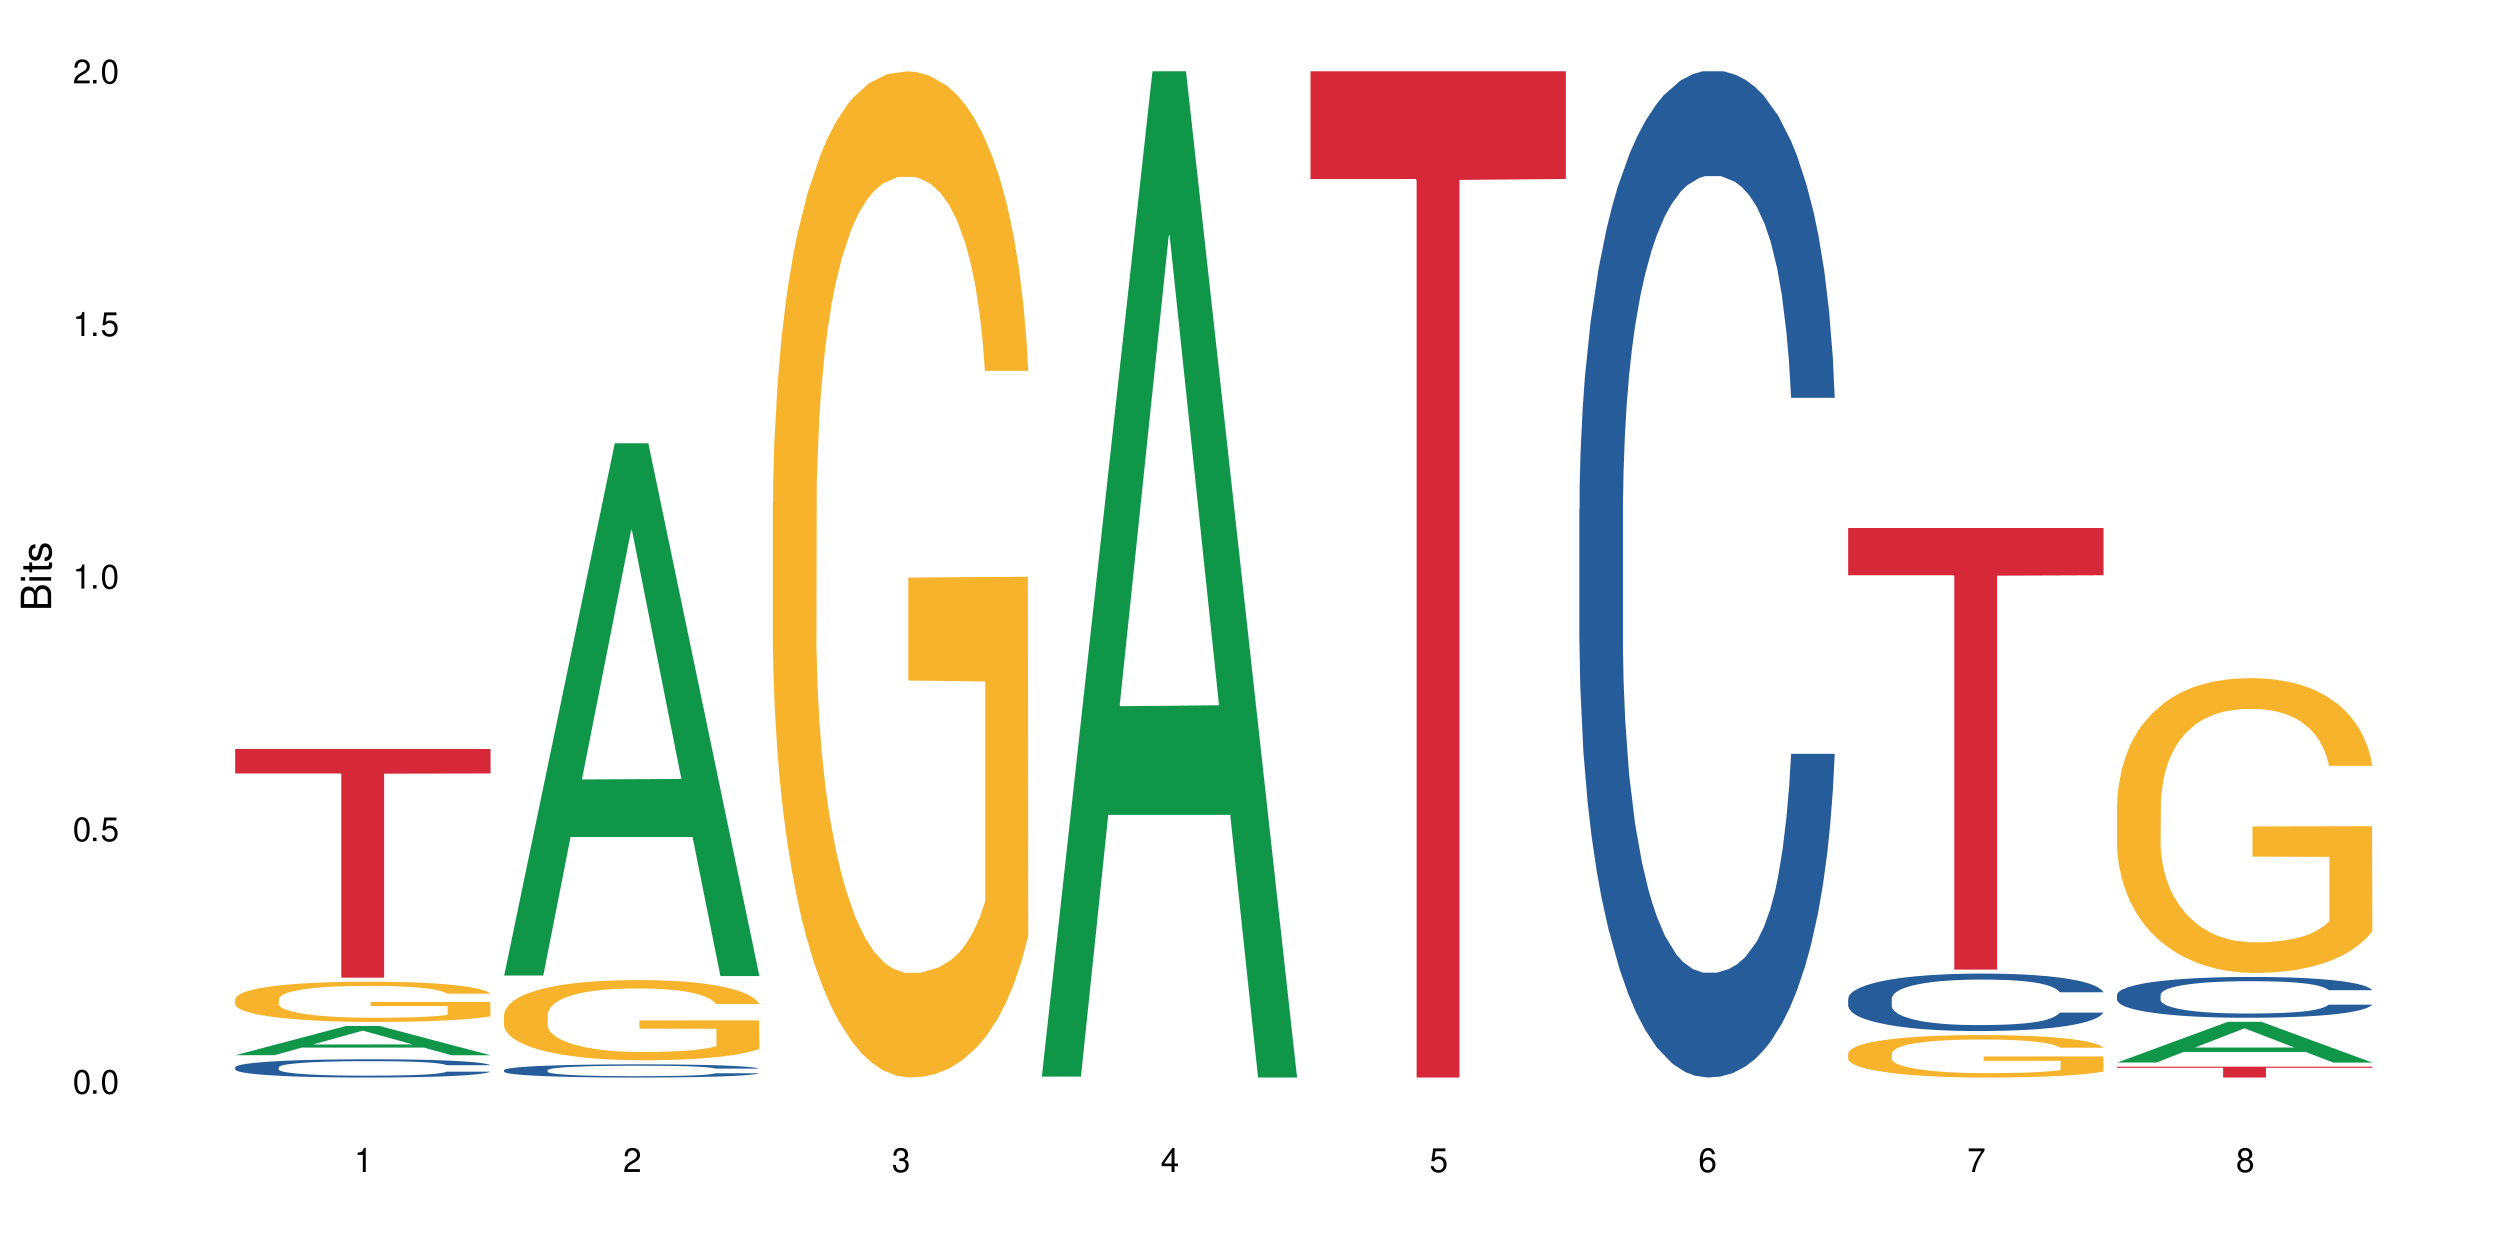
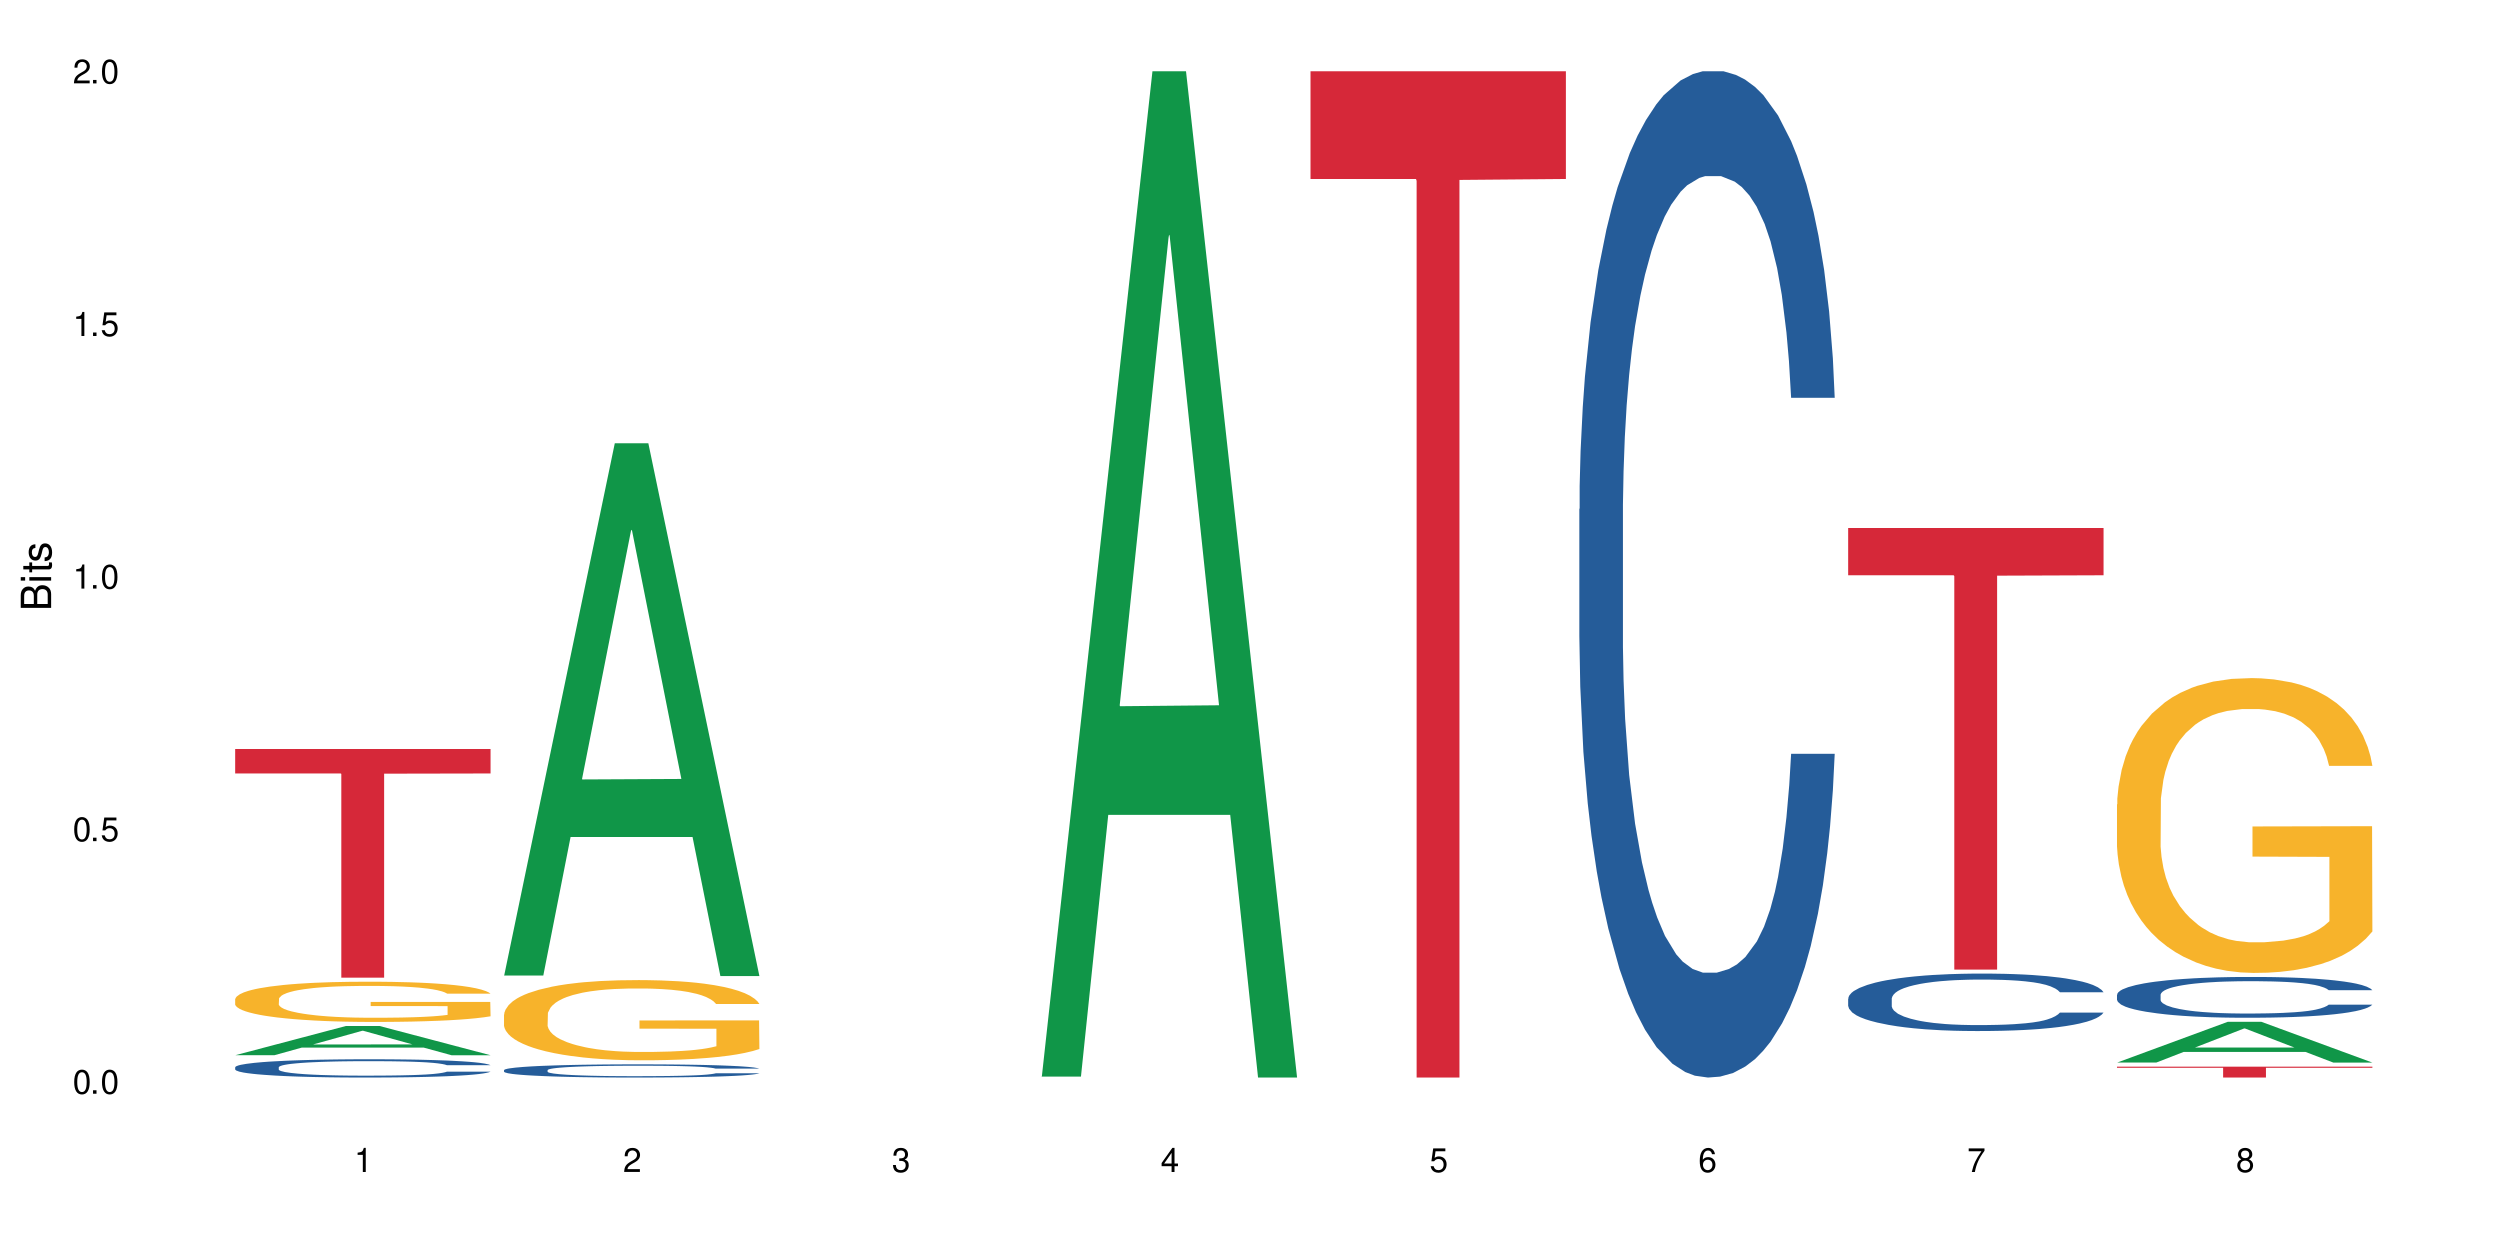
<svg xmlns="http://www.w3.org/2000/svg" xmlns:xlink="http://www.w3.org/1999/xlink" width="720" height="360" viewBox="0 0 720 360">
  <defs>
    <g>
      <g id="glyph-0-0">
</g>
      <g id="glyph-0-1">
        <path d="M 2.641 -6.938 C 2 -6.938 1.422 -6.656 1.078 -6.172 C 0.641 -5.562 0.406 -4.641 0.406 -3.359 C 0.406 -1.016 1.188 0.219 2.641 0.219 C 4.078 0.219 4.859 -1.016 4.859 -3.297 C 4.859 -4.641 4.656 -5.547 4.203 -6.172 C 3.844 -6.656 3.281 -6.938 2.641 -6.938 Z M 2.641 -6.188 C 3.547 -6.188 4 -5.25 4 -3.375 C 4 -1.406 3.562 -0.484 2.625 -0.484 C 1.734 -0.484 1.281 -1.438 1.281 -3.344 C 1.281 -5.25 1.734 -6.188 2.641 -6.188 Z M 2.641 -6.188 " />
      </g>
      <g id="glyph-0-2">
        <path d="M 1.828 -1 L 0.828 -1 L 0.828 0 L 1.828 0 Z M 1.828 -1 " />
      </g>
      <g id="glyph-0-3">
        <path d="M 4.562 -6.797 L 1.062 -6.797 L 0.547 -3.094 L 1.328 -3.094 C 1.719 -3.562 2.047 -3.734 2.578 -3.734 C 3.484 -3.734 4.062 -3.109 4.062 -2.094 C 4.062 -1.125 3.484 -0.531 2.578 -0.531 C 1.828 -0.531 1.375 -0.906 1.188 -1.672 L 0.328 -1.672 C 0.453 -1.109 0.547 -0.844 0.75 -0.594 C 1.125 -0.078 1.828 0.219 2.594 0.219 C 3.969 0.219 4.922 -0.781 4.922 -2.219 C 4.922 -3.562 4.031 -4.484 2.719 -4.484 C 2.25 -4.484 1.859 -4.359 1.469 -4.062 L 1.734 -5.969 L 4.562 -5.969 Z M 4.562 -6.797 " />
      </g>
      <g id="glyph-0-4">
        <path d="M 2.484 -4.938 L 2.484 0 L 3.328 0 L 3.328 -6.938 L 2.766 -6.938 C 2.469 -5.875 2.281 -5.734 0.984 -5.562 L 0.984 -4.938 Z M 2.484 -4.938 " />
      </g>
      <g id="glyph-0-5">
        <path d="M 4.859 -0.828 L 1.281 -0.828 C 1.359 -1.406 1.672 -1.781 2.5 -2.281 L 3.469 -2.828 C 4.406 -3.344 4.906 -4.062 4.906 -4.906 C 4.906 -5.484 4.672 -6.031 4.266 -6.406 C 3.859 -6.766 3.375 -6.938 2.719 -6.938 C 1.859 -6.938 1.219 -6.625 0.844 -6.031 C 0.609 -5.672 0.5 -5.234 0.484 -4.531 L 1.328 -4.531 C 1.359 -5.016 1.406 -5.281 1.531 -5.516 C 1.75 -5.938 2.188 -6.203 2.703 -6.203 C 3.469 -6.203 4.031 -5.641 4.031 -4.891 C 4.031 -4.344 3.719 -3.859 3.125 -3.516 L 2.234 -3 C 0.812 -2.172 0.406 -1.531 0.328 -0.016 L 4.859 -0.016 Z M 4.859 -0.828 " />
      </g>
      <g id="glyph-0-6">
        <path d="M 2.125 -3.188 L 2.578 -3.188 C 3.5 -3.188 3.984 -2.766 3.984 -1.922 C 3.984 -1.062 3.469 -0.531 2.594 -0.531 C 1.656 -0.531 1.203 -1 1.156 -2.016 L 0.312 -2.016 C 0.344 -1.453 0.438 -1.094 0.609 -0.781 C 0.953 -0.109 1.625 0.219 2.547 0.219 C 3.953 0.219 4.859 -0.625 4.859 -1.938 C 4.859 -2.828 4.516 -3.297 3.703 -3.594 C 4.344 -3.844 4.656 -4.328 4.656 -5.031 C 4.656 -6.219 3.875 -6.938 2.578 -6.938 C 1.203 -6.938 0.484 -6.172 0.453 -4.703 L 1.297 -4.703 C 1.312 -5.125 1.344 -5.359 1.453 -5.578 C 1.641 -5.969 2.062 -6.203 2.594 -6.203 C 3.344 -6.203 3.797 -5.75 3.797 -5 C 3.797 -4.516 3.609 -4.219 3.25 -4.047 C 3.016 -3.953 2.703 -3.922 2.125 -3.906 Z M 2.125 -3.188 " />
      </g>
      <g id="glyph-0-7">
        <path d="M 3.141 -1.672 L 3.141 0 L 3.984 0 L 3.984 -1.672 L 4.984 -1.672 L 4.984 -2.438 L 3.984 -2.438 L 3.984 -6.938 L 3.359 -6.938 L 0.266 -2.578 L 0.266 -1.672 Z M 3.141 -2.438 L 1 -2.438 L 3.141 -5.5 Z M 3.141 -2.438 " />
      </g>
      <g id="glyph-0-8">
        <path d="M 4.781 -5.125 C 4.609 -6.266 3.891 -6.938 2.844 -6.938 C 2.094 -6.938 1.422 -6.578 1.031 -5.953 C 0.594 -5.266 0.406 -4.422 0.406 -3.172 C 0.406 -2 0.578 -1.25 0.984 -0.641 C 1.359 -0.078 1.953 0.219 2.703 0.219 C 3.984 0.219 4.922 -0.75 4.922 -2.094 C 4.922 -3.375 4.062 -4.281 2.844 -4.281 C 2.172 -4.281 1.641 -4.031 1.281 -3.516 C 1.281 -5.234 1.828 -6.188 2.797 -6.188 C 3.391 -6.188 3.797 -5.797 3.938 -5.125 Z M 2.734 -3.531 C 3.547 -3.531 4.062 -2.953 4.062 -2.031 C 4.062 -1.156 3.484 -0.531 2.703 -0.531 C 1.922 -0.531 1.328 -1.188 1.328 -2.078 C 1.328 -2.938 1.906 -3.531 2.734 -3.531 Z M 2.734 -3.531 " />
      </g>
      <g id="glyph-0-9">
        <path d="M 4.984 -6.797 L 0.438 -6.797 L 0.438 -5.969 L 4.109 -5.969 C 2.5 -3.656 1.828 -2.234 1.328 0 L 2.219 0 C 2.594 -2.172 3.453 -4.047 4.984 -6.094 Z M 4.984 -6.797 " />
      </g>
      <g id="glyph-0-10">
        <path d="M 3.75 -3.656 C 4.469 -4.094 4.688 -4.438 4.688 -5.078 C 4.688 -6.172 3.844 -6.938 2.641 -6.938 C 1.438 -6.938 0.594 -6.172 0.594 -5.094 C 0.594 -4.438 0.812 -4.094 1.516 -3.656 C 0.734 -3.266 0.359 -2.703 0.359 -1.922 C 0.359 -0.656 1.281 0.219 2.641 0.219 C 3.984 0.219 4.922 -0.656 4.922 -1.922 C 4.922 -2.703 4.531 -3.266 3.75 -3.656 Z M 2.641 -6.188 C 3.359 -6.188 3.812 -5.75 3.812 -5.062 C 3.812 -4.406 3.344 -3.984 2.641 -3.984 C 1.922 -3.984 1.453 -4.406 1.453 -5.078 C 1.453 -5.75 1.922 -6.188 2.641 -6.188 Z M 2.641 -3.266 C 3.484 -3.266 4.062 -2.719 4.062 -1.906 C 4.062 -1.078 3.484 -0.531 2.625 -0.531 C 1.797 -0.531 1.219 -1.094 1.219 -1.906 C 1.219 -2.719 1.781 -3.266 2.641 -3.266 Z M 2.641 -3.266 " />
      </g>
      <g id="glyph-1-0">
</g>
      <g id="glyph-1-1">
        <path d="M 0 -0.953 L 0 -4.891 C 0 -5.719 -0.234 -6.344 -0.734 -6.797 C -1.188 -7.234 -1.812 -7.469 -2.5 -7.469 C -3.547 -7.469 -4.188 -7 -4.625 -5.875 C -4.984 -6.688 -5.625 -7.094 -6.531 -7.094 C -7.172 -7.094 -7.734 -6.859 -8.141 -6.391 C -8.562 -5.922 -8.75 -5.344 -8.75 -4.5 L -8.75 -0.953 Z M -4.984 -2.062 L -7.766 -2.062 L -7.766 -4.219 C -7.766 -4.844 -7.688 -5.203 -7.453 -5.5 C -7.219 -5.812 -6.859 -5.969 -6.375 -5.969 C -5.891 -5.969 -5.531 -5.812 -5.297 -5.5 C -5.062 -5.203 -4.984 -4.844 -4.984 -4.219 Z M -0.984 -2.062 L -4 -2.062 L -4 -4.781 C -4 -5.766 -3.438 -6.359 -2.484 -6.359 C -1.547 -6.359 -0.984 -5.766 -0.984 -4.781 Z M -0.984 -2.062 " />
      </g>
      <g id="glyph-1-2">
        <path d="M -6.281 -1.797 L -6.281 -0.797 L 0 -0.797 L 0 -1.797 Z M -8.75 -1.797 L -8.75 -0.797 L -7.484 -0.797 L -7.484 -1.797 Z M -8.75 -1.797 " />
      </g>
      <g id="glyph-1-3">
        <path d="M -6.281 -3.047 L -6.281 -2.016 L -8.016 -2.016 L -8.016 -1.016 L -6.281 -1.016 L -6.281 -0.172 L -5.469 -0.172 L -5.469 -1.016 L -0.719 -1.016 C -0.078 -1.016 0.281 -1.453 0.281 -2.234 C 0.281 -2.5 0.25 -2.719 0.188 -3.047 L -0.641 -3.047 C -0.609 -2.906 -0.594 -2.766 -0.594 -2.562 C -0.594 -2.141 -0.719 -2.016 -1.156 -2.016 L -5.469 -2.016 L -5.469 -3.047 Z M -6.281 -3.047 " />
      </g>
      <g id="glyph-1-4">
        <path d="M -4.531 -5.25 C -5.766 -5.25 -6.469 -4.422 -6.469 -2.969 C -6.469 -1.516 -5.719 -0.562 -4.547 -0.562 C -3.562 -0.562 -3.094 -1.062 -2.734 -2.562 L -2.516 -3.484 C -2.344 -4.188 -2.094 -4.469 -1.641 -4.469 C -1.047 -4.469 -0.641 -3.875 -0.641 -3 C -0.641 -2.453 -0.797 -2 -1.062 -1.75 C -1.25 -1.594 -1.422 -1.531 -1.875 -1.469 L -1.875 -0.406 C -0.422 -0.453 0.281 -1.266 0.281 -2.922 C 0.281 -4.5 -0.5 -5.516 -1.719 -5.516 C -2.656 -5.516 -3.172 -4.984 -3.469 -3.734 L -3.703 -2.766 C -3.891 -1.953 -4.156 -1.609 -4.594 -1.609 C -5.188 -1.609 -5.547 -2.125 -5.547 -2.938 C -5.547 -3.75 -5.203 -4.172 -4.531 -4.203 Z M -4.531 -5.25 " />
      </g>
    </g>
  </defs>
  <rect x="-72" y="-36" width="864" height="432" fill="rgb(100%, 100%, 100%)" fill-opacity="1" />
  <path fill-rule="nonzero" fill="rgb(6.275%, 58.824%, 28.235%)" fill-opacity="1" d="M 67.73 303.898 L 67.809 303.891 L 99.637 295.484 L 109.301 295.484 L 141.281 303.91 L 130.047 303.91 L 122.031 301.711 L 86.906 301.711 L 79.047 303.898 L 67.73 303.898 L 90.285 300.801 L 118.809 300.793 L 104.586 296.859 L 104.43 296.852 L 104.27 296.875 L 90.207 300.793 L 90.285 300.801 Z M 67.73 303.898 " />
  <path fill-rule="nonzero" fill="rgb(14.51%, 36.078%, 60%)" fill-opacity="1" d="M 67.73 307.359 L 67.82 307.355 L 67.82 307.242 L 68.09 307.059 L 68.719 306.828 L 69.344 306.668 L 70.961 306.387 L 73.203 306.109 L 75.535 305.898 L 77.238 305.773 L 78.766 305.68 L 82.262 305.5 L 84.504 305.41 L 86.926 305.328 L 89.887 305.246 L 92.039 305.195 L 96.883 305.121 L 100.469 305.086 L 103.25 305.07 L 109.262 305.07 L 112.848 305.09 L 115.449 305.117 L 118.32 305.152 L 120.742 305.195 L 124.957 305.305 L 128.727 305.438 L 130.43 305.516 L 133.121 305.664 L 135.184 305.809 L 136.617 305.934 L 138.234 306.109 L 139.668 306.328 L 140.746 306.574 L 141.281 306.777 L 128.727 306.777 L 128.098 306.586 L 127.379 306.438 L 126.035 306.242 L 124.688 306.102 L 122.805 305.961 L 121.102 305.871 L 118.77 305.777 L 116.707 305.723 L 114.555 305.68 L 112.488 305.648 L 108.543 305.621 L 103.969 305.621 L 102.266 305.629 L 98.766 305.668 L 96.883 305.703 L 94.191 305.77 L 92.309 305.832 L 90.066 305.93 L 88.539 306.008 L 86.656 306.133 L 85.312 306.246 L 83.785 306.402 L 82.891 306.523 L 82.082 306.66 L 81.363 306.816 L 80.828 306.984 L 80.469 307.164 L 80.289 307.336 L 80.289 308.082 L 80.469 308.254 L 80.918 308.457 L 82.082 308.75 L 83.785 309.004 L 85.762 309.207 L 87.645 309.352 L 88.719 309.418 L 90.156 309.496 L 92.398 309.594 L 95.629 309.688 L 97.512 309.727 L 100.383 309.766 L 103.34 309.785 L 107.289 309.785 L 110.785 309.766 L 113.117 309.742 L 115.539 309.703 L 118.859 309.621 L 120.922 309.543 L 122.715 309.453 L 124.062 309.359 L 124.957 309.285 L 126.305 309.137 L 127.379 308.973 L 128.188 308.805 L 128.727 308.641 L 141.281 308.641 L 140.746 308.832 L 139.938 309.02 L 139.129 309.16 L 137.875 309.328 L 136.441 309.477 L 134.375 309.645 L 132.672 309.754 L 130.43 309.875 L 128.367 309.969 L 126.125 310.047 L 122.805 310.145 L 120.652 310.191 L 118.32 310.234 L 115.539 310.273 L 112.043 310.309 L 108.273 310.328 L 104.777 310.332 L 101.008 310.324 L 98.227 310.305 L 94.551 310.262 L 89.977 310.172 L 86.656 310.082 L 84.055 309.992 L 81.812 309.895 L 79.301 309.766 L 76.074 309.555 L 74.098 309.391 L 72.754 309.254 L 71.23 309.066 L 70.152 308.898 L 68.898 308.629 L 68 308.289 L 67.73 308.023 Z M 67.73 307.359 " />
  <path fill-rule="nonzero" fill="rgb(96.863%, 70.196%, 16.863%)" fill-opacity="1" d="M 67.73 287.695 L 67.82 287.684 L 67.82 287.473 L 68.18 286.996 L 69.078 286.34 L 70.242 285.801 L 71.5 285.379 L 72.305 285.156 L 73.652 284.836 L 74.816 284.605 L 77.777 284.129 L 81.543 283.684 L 83.609 283.492 L 85.941 283.312 L 89.258 283.113 L 90.785 283.039 L 95.449 282.867 L 100.738 282.762 L 106.57 282.73 L 109.262 282.742 L 112.938 282.785 L 117.961 282.902 L 120.832 283.008 L 123.074 283.113 L 125.406 283.25 L 128.277 283.461 L 130.969 283.715 L 133.121 283.969 L 135.273 284.285 L 137.066 284.625 L 138.594 284.996 L 139.938 285.441 L 140.746 285.812 L 141.281 286.18 L 128.816 286.18 L 128.098 285.812 L 127.289 285.523 L 125.945 285.176 L 124.598 284.922 L 123.254 284.723 L 120.742 284.445 L 118.59 284.277 L 115.898 284.129 L 113.297 284.031 L 110.336 283.969 L 108.543 283.949 L 103.789 283.949 L 99.484 284.023 L 96.973 284.105 L 95.18 284.191 L 92.668 284.352 L 91.141 284.477 L 90.246 284.562 L 87.555 284.891 L 85.762 285.188 L 84.773 285.387 L 83.52 285.707 L 82.621 285.992 L 81.633 286.414 L 81.098 286.73 L 80.379 287.453 L 80.289 289.355 L 80.559 289.758 L 81.098 290.191 L 81.812 290.574 L 82.891 290.977 L 83.965 291.281 L 85.852 291.695 L 87.465 291.969 L 88.719 292.148 L 91.141 292.438 L 92.129 292.531 L 94.461 292.723 L 96.883 292.871 L 99.844 292.996 L 102.086 293.059 L 105.672 293.113 L 110.246 293.113 L 115.629 293.051 L 119.039 292.965 L 121.371 292.879 L 122.895 292.805 L 124.777 292.691 L 126.125 292.586 L 127.379 292.469 L 128.906 292.289 L 128.906 289.758 L 106.75 289.746 L 106.75 288.562 L 141.195 288.551 L 141.281 292.691 L 139.398 292.977 L 137.066 293.25 L 134.824 293.461 L 132.492 293.641 L 129.176 293.844 L 126.484 293.969 L 122.355 294.117 L 118.59 294.215 L 114.645 294.277 L 111.145 294.309 L 107.02 294.32 L 103.34 294.297 L 99.395 294.234 L 96.254 294.152 L 93.383 294.043 L 90.516 293.906 L 86.926 293.684 L 84.594 293.504 L 82.172 293.281 L 79.75 293.02 L 77.598 292.73 L 76.164 292.512 L 74.727 292.258 L 73.203 291.938 L 71.766 291.578 L 70.691 291.25 L 69.703 290.879 L 68.988 290.531 L 68.27 290.055 L 67.91 289.672 L 67.73 289.348 Z M 67.73 287.695 " />
  <path fill-rule="nonzero" fill="rgb(83.922%, 15.686%, 22.353%)" fill-opacity="1" d="M 67.73 215.707 L 141.281 215.707 L 141.281 222.758 L 110.629 222.82 L 110.629 281.566 L 98.297 281.566 L 98.297 222.883 L 98.117 222.758 L 67.73 222.758 Z M 67.73 215.707 " />
  <path fill-rule="nonzero" fill="rgb(6.275%, 58.824%, 28.235%)" fill-opacity="1" d="M 145.156 280.961 L 145.234 280.816 L 177.059 127.664 L 186.723 127.664 L 218.707 281.102 L 207.469 281.102 L 199.453 241.051 L 164.328 241.051 L 156.469 280.961 L 145.156 280.961 L 167.707 224.48 L 196.23 224.336 L 182.008 152.734 L 181.852 152.59 L 181.695 153.02 L 167.629 224.336 L 167.707 224.48 Z M 145.156 280.961 " />
  <path fill-rule="nonzero" fill="rgb(14.51%, 36.078%, 60%)" fill-opacity="1" d="M 145.156 308.188 L 145.242 308.184 L 145.242 308.098 L 145.512 307.969 L 146.141 307.801 L 146.77 307.688 L 148.383 307.48 L 150.625 307.281 L 152.957 307.129 L 154.664 307.039 L 156.188 306.969 L 159.684 306.844 L 161.93 306.777 L 164.352 306.719 L 167.309 306.656 L 169.461 306.625 L 174.305 306.566 L 177.895 306.543 L 180.676 306.531 L 186.684 306.531 L 190.273 306.547 L 192.875 306.562 L 195.742 306.594 L 198.164 306.625 L 202.383 306.699 L 206.148 306.797 L 207.852 306.852 L 210.543 306.961 L 212.605 307.062 L 214.043 307.156 L 215.656 307.281 L 217.094 307.438 L 218.168 307.617 L 218.707 307.766 L 206.148 307.766 L 205.52 307.625 L 204.805 307.52 L 203.457 307.375 L 202.113 307.277 L 200.23 307.176 L 198.523 307.109 L 196.191 307.043 L 194.129 307 L 191.977 306.969 L 189.914 306.949 L 185.969 306.93 L 181.391 306.93 L 179.688 306.938 L 176.191 306.965 L 174.305 306.988 L 171.613 307.035 L 169.73 307.082 L 167.488 307.152 L 165.965 307.211 L 164.082 307.301 L 162.734 307.379 L 161.211 307.496 L 160.312 307.582 L 159.508 307.68 L 158.789 307.793 L 158.25 307.914 L 157.891 308.043 L 157.711 308.168 L 157.711 308.707 L 157.891 308.832 L 158.34 308.977 L 159.508 309.191 L 161.211 309.375 L 163.184 309.52 L 165.066 309.625 L 166.145 309.672 L 167.578 309.727 L 169.82 309.797 L 173.051 309.867 L 174.934 309.895 L 177.805 309.922 L 180.766 309.938 L 184.711 309.938 L 188.211 309.922 L 190.543 309.906 L 192.965 309.879 L 196.281 309.82 L 198.344 309.762 L 200.141 309.695 L 201.484 309.633 L 202.383 309.574 L 203.727 309.469 L 204.805 309.348 L 205.609 309.227 L 206.148 309.109 L 218.707 309.109 L 218.168 309.25 L 217.359 309.383 L 216.555 309.484 L 215.297 309.605 L 213.863 309.715 L 211.801 309.836 L 210.094 309.914 L 207.852 310.004 L 205.789 310.07 L 203.547 310.129 L 200.23 310.195 L 198.074 310.23 L 195.742 310.262 L 192.965 310.289 L 189.465 310.316 L 185.699 310.328 L 182.199 310.332 L 178.434 310.324 L 175.652 310.312 L 171.973 310.281 L 167.398 310.219 L 164.082 310.152 L 161.48 310.086 L 159.238 310.016 L 156.727 309.922 L 153.496 309.77 L 151.523 309.652 L 150.176 309.555 L 148.652 309.418 L 147.574 309.297 L 146.32 309.102 L 145.422 308.855 L 145.156 308.664 Z M 145.156 308.188 " />
  <path fill-rule="nonzero" fill="rgb(96.863%, 70.196%, 16.863%)" fill-opacity="1" d="M 145.156 292.16 L 145.242 292.141 L 145.242 291.719 L 145.602 290.77 L 146.5 289.461 L 147.664 288.387 L 148.922 287.543 L 149.73 287.098 L 151.074 286.465 L 152.242 286 L 155.199 285.051 L 158.969 284.164 L 161.031 283.785 L 163.363 283.426 L 166.684 283.027 L 168.207 282.879 L 172.871 282.543 L 178.164 282.332 L 183.992 282.266 L 186.684 282.289 L 190.363 282.371 L 195.387 282.605 L 198.254 282.816 L 200.496 283.027 L 202.828 283.301 L 205.699 283.723 L 208.391 284.23 L 210.543 284.734 L 212.695 285.367 L 214.492 286.043 L 216.016 286.781 L 217.359 287.668 L 218.168 288.406 L 218.707 289.145 L 206.238 289.145 L 205.52 288.406 L 204.715 287.836 L 203.367 287.141 L 202.023 286.633 L 200.676 286.234 L 198.164 285.684 L 196.012 285.348 L 193.32 285.051 L 190.723 284.863 L 187.762 284.734 L 185.969 284.691 L 181.211 284.691 L 176.906 284.84 L 174.395 285.008 L 172.602 285.18 L 170.09 285.496 L 168.566 285.75 L 167.668 285.918 L 164.977 286.57 L 163.184 287.16 L 162.195 287.562 L 160.941 288.195 L 160.043 288.766 L 159.059 289.609 L 158.52 290.242 L 157.801 291.676 L 157.711 295.473 L 157.98 296.277 L 158.52 297.141 L 159.238 297.898 L 160.312 298.703 L 161.391 299.312 L 163.273 300.137 L 164.887 300.684 L 166.145 301.043 L 168.566 301.613 L 169.551 301.805 L 171.883 302.184 L 174.305 302.48 L 177.266 302.73 L 179.508 302.859 L 183.098 302.965 L 187.672 302.965 L 193.055 302.836 L 196.461 302.668 L 198.793 302.5 L 200.32 302.352 L 202.203 302.121 L 203.547 301.91 L 204.805 301.676 L 206.328 301.316 L 206.328 296.277 L 184.172 296.254 L 184.172 293.891 L 218.617 293.871 L 218.707 302.121 L 216.824 302.691 L 214.492 303.238 L 212.25 303.66 L 209.918 304.02 L 206.598 304.418 L 203.906 304.672 L 199.781 304.969 L 196.012 305.156 L 192.066 305.285 L 188.566 305.348 L 184.441 305.367 L 180.766 305.328 L 176.816 305.199 L 173.68 305.031 L 170.809 304.82 L 167.938 304.547 L 164.352 304.102 L 162.016 303.746 L 159.594 303.301 L 157.172 302.773 L 155.02 302.203 L 153.586 301.762 L 152.152 301.254 L 150.625 300.621 L 149.191 299.906 L 148.113 299.25 L 147.129 298.512 L 146.41 297.816 L 145.691 296.867 L 145.332 296.105 L 145.156 295.453 Z M 145.156 292.16 " />
-   <path fill-rule="nonzero" fill="rgb(96.863%, 70.196%, 16.863%)" fill-opacity="1" d="M 222.578 144.652 L 222.668 144.387 L 222.668 139.094 L 223.027 127.184 L 223.922 110.777 L 225.09 97.277 L 226.344 86.691 L 227.152 81.133 L 228.496 73.195 L 229.664 67.371 L 232.625 55.461 L 236.391 44.348 L 238.453 39.582 L 240.785 35.082 L 244.105 30.055 L 245.629 28.203 L 250.293 23.965 L 255.586 21.32 L 261.418 20.527 L 264.109 20.789 L 267.785 21.848 L 272.809 24.762 L 275.68 27.406 L 277.922 30.055 L 280.254 33.496 L 283.125 38.789 L 285.816 45.141 L 287.969 51.492 L 290.121 59.43 L 291.914 67.902 L 293.438 77.164 L 294.785 88.281 L 295.59 97.543 L 296.129 106.805 L 283.66 106.805 L 282.945 97.543 L 282.137 90.398 L 280.793 81.664 L 279.445 75.312 L 278.102 70.281 L 275.59 63.402 L 273.438 59.168 L 270.746 55.461 L 268.145 53.078 L 265.184 51.492 L 263.391 50.961 L 258.637 50.961 L 254.332 52.816 L 251.82 54.934 L 250.023 57.051 L 247.512 61.02 L 245.988 64.195 L 245.094 66.312 L 242.402 74.516 L 240.605 81.93 L 239.621 86.957 L 238.363 94.898 L 237.469 102.043 L 236.48 112.629 L 235.941 120.57 L 235.227 138.566 L 235.137 186.207 L 235.406 196.262 L 235.941 207.113 L 236.66 216.641 L 237.738 226.699 L 238.812 234.375 L 240.695 244.695 L 242.312 251.578 L 243.566 256.078 L 245.988 263.223 L 246.977 265.605 L 249.309 270.367 L 251.73 274.074 L 254.691 277.25 L 256.934 278.836 L 260.52 280.16 L 265.094 280.16 L 270.477 278.574 L 273.887 276.457 L 276.219 274.34 L 277.742 272.484 L 279.625 269.574 L 280.973 266.926 L 282.227 264.016 L 283.75 259.516 L 283.75 196.262 L 261.598 195.996 L 261.598 166.355 L 296.039 166.09 L 296.129 269.574 L 294.246 276.719 L 291.914 283.602 L 289.672 288.895 L 287.34 293.395 L 284.02 298.422 L 281.328 301.598 L 277.203 305.305 L 273.438 307.688 L 269.488 309.273 L 265.992 310.066 L 261.867 310.332 L 258.188 309.805 L 254.242 308.215 L 251.102 306.098 L 248.23 303.453 L 245.359 300.012 L 241.773 294.453 L 239.441 289.953 L 237.02 284.395 L 234.598 277.777 L 232.445 270.633 L 231.008 265.074 L 229.574 258.723 L 228.051 250.781 L 226.613 241.785 L 225.539 233.578 L 224.551 224.316 L 223.832 215.582 L 223.117 203.672 L 222.758 194.145 L 222.578 185.941 Z M 222.578 144.652 " />
  <path fill-rule="nonzero" fill="rgb(6.275%, 58.824%, 28.235%)" fill-opacity="1" d="M 300 310.059 L 300.078 309.789 L 331.906 20.527 L 341.57 20.527 L 373.555 310.332 L 362.316 310.332 L 354.301 234.684 L 319.176 234.684 L 311.316 310.059 L 300 310.059 L 322.555 203.391 L 351.078 203.117 L 336.855 67.875 L 336.699 67.602 L 336.543 68.418 L 322.477 203.117 L 322.555 203.391 Z M 300 310.059 " />
  <path fill-rule="nonzero" fill="rgb(83.922%, 15.686%, 22.353%)" fill-opacity="1" d="M 377.426 20.527 L 450.977 20.527 L 450.977 51.547 L 420.324 51.82 L 420.324 310.332 L 407.988 310.332 L 407.988 52.094 L 407.809 51.547 L 377.426 51.547 Z M 377.426 20.527 " />
  <path fill-rule="nonzero" fill="rgb(14.51%, 36.078%, 60%)" fill-opacity="1" d="M 454.848 146.621 L 454.938 146.355 L 454.938 140 L 455.207 129.934 L 455.836 117.215 L 456.461 108.477 L 458.078 92.844 L 460.32 77.746 L 462.652 66.09 L 464.355 59.203 L 465.879 53.902 L 469.379 44.102 L 471.621 39.07 L 474.043 34.566 L 477.004 30.062 L 479.156 27.414 L 484 23.176 L 487.586 21.32 L 490.367 20.527 L 496.379 20.527 L 499.965 21.586 L 502.566 22.91 L 505.438 25.031 L 507.859 27.414 L 512.074 33.242 L 515.844 40.66 L 517.547 44.898 L 520.238 53.109 L 522.301 61.055 L 523.734 67.945 L 525.352 77.746 L 526.785 89.668 L 527.863 103.176 L 528.398 114.566 L 515.844 114.566 L 515.215 103.973 L 514.496 95.758 L 513.152 84.898 L 511.805 77.215 L 509.922 69.535 L 508.219 64.5 L 505.887 59.469 L 503.824 56.289 L 501.672 53.902 L 499.605 52.316 L 495.66 50.727 L 491.086 50.727 L 489.383 51.254 L 485.883 53.375 L 484 55.23 L 481.309 58.938 L 479.426 62.383 L 477.184 67.68 L 475.656 72.184 L 473.773 79.07 L 472.43 85.164 L 470.902 93.906 L 470.008 100.527 L 469.199 107.945 L 468.48 116.688 L 467.945 125.957 L 467.586 135.762 L 467.406 145.297 L 467.406 186.355 L 467.586 195.895 L 468.035 207.02 L 469.199 223.18 L 470.902 237.219 L 472.879 248.344 L 474.762 256.293 L 475.836 260 L 477.273 264.238 L 479.516 269.535 L 482.742 274.836 L 484.629 276.953 L 487.496 279.074 L 490.457 280.133 L 494.406 280.133 L 497.902 279.074 L 500.234 277.75 L 502.656 275.629 L 505.977 271.125 L 508.039 266.887 L 509.832 261.855 L 511.18 256.82 L 512.074 252.582 L 513.422 244.371 L 514.496 235.363 L 515.305 226.094 L 515.844 217.086 L 528.398 217.086 L 527.863 227.684 L 527.055 238.012 L 526.246 245.695 L 524.992 254.969 L 523.555 263.18 L 521.492 272.449 L 519.789 278.543 L 517.547 285.168 L 515.484 290.199 L 513.242 294.703 L 509.922 300 L 507.77 302.648 L 505.438 305.035 L 502.656 307.152 L 499.16 309.008 L 495.391 310.066 L 491.895 310.332 L 488.125 309.801 L 485.344 308.742 L 481.668 306.359 L 477.094 301.59 L 473.773 296.559 L 471.172 291.523 L 468.93 286.227 L 466.418 279.074 L 463.191 267.418 L 461.215 258.41 L 459.871 250.992 L 458.348 240.664 L 457.27 231.391 L 456.016 216.555 L 455.117 197.746 L 454.848 183.18 Z M 454.848 146.621 " />
  <path fill-rule="nonzero" fill="rgb(14.51%, 36.078%, 60%)" fill-opacity="1" d="M 532.27 287.602 L 532.359 287.586 L 532.359 287.223 L 532.629 286.648 L 533.258 285.922 L 533.887 285.422 L 535.5 284.531 L 537.742 283.672 L 540.074 283.004 L 541.777 282.613 L 543.305 282.312 L 546.801 281.75 L 549.043 281.465 L 551.465 281.207 L 554.426 280.949 L 556.578 280.801 L 561.422 280.559 L 565.012 280.453 L 567.793 280.406 L 573.801 280.406 L 577.391 280.465 L 579.992 280.543 L 582.859 280.664 L 585.281 280.801 L 589.5 281.133 L 593.266 281.555 L 594.969 281.797 L 597.66 282.266 L 599.723 282.719 L 601.16 283.113 L 602.773 283.672 L 604.207 284.352 L 605.285 285.121 L 605.824 285.77 L 593.266 285.77 L 592.637 285.168 L 591.922 284.699 L 590.574 284.078 L 589.23 283.641 L 587.344 283.203 L 585.641 282.914 L 583.309 282.629 L 581.246 282.445 L 579.094 282.312 L 577.031 282.219 L 573.082 282.129 L 568.508 282.129 L 566.805 282.16 L 563.305 282.281 L 561.422 282.387 L 558.73 282.598 L 556.848 282.793 L 554.605 283.098 L 553.082 283.352 L 551.199 283.746 L 549.852 284.094 L 548.328 284.594 L 547.43 284.969 L 546.621 285.395 L 545.906 285.891 L 545.367 286.422 L 545.008 286.98 L 544.828 287.523 L 544.828 289.867 L 545.008 290.41 L 545.457 291.047 L 546.621 291.969 L 548.328 292.77 L 550.301 293.402 L 552.184 293.855 L 553.262 294.07 L 554.695 294.309 L 556.938 294.613 L 560.168 294.914 L 562.051 295.035 L 564.922 295.156 L 567.883 295.219 L 571.828 295.219 L 575.324 295.156 L 577.656 295.082 L 580.078 294.961 L 583.398 294.703 L 585.461 294.461 L 587.254 294.176 L 588.602 293.887 L 589.5 293.645 L 590.844 293.176 L 591.922 292.664 L 592.727 292.133 L 593.266 291.621 L 605.824 291.621 L 605.285 292.227 L 604.477 292.812 L 603.672 293.254 L 602.414 293.781 L 600.98 294.25 L 598.918 294.777 L 597.211 295.125 L 594.969 295.504 L 592.906 295.793 L 590.664 296.047 L 587.344 296.352 L 585.191 296.5 L 582.859 296.637 L 580.078 296.758 L 576.582 296.863 L 572.816 296.926 L 569.316 296.941 L 565.551 296.91 L 562.77 296.848 L 559.09 296.715 L 554.516 296.441 L 551.199 296.152 L 548.598 295.867 L 546.355 295.566 L 543.844 295.156 L 540.613 294.492 L 538.641 293.977 L 537.293 293.555 L 535.77 292.965 L 534.691 292.438 L 533.438 291.59 L 532.539 290.516 L 532.27 289.688 Z M 532.27 287.602 " />
-   <path fill-rule="nonzero" fill="rgb(96.863%, 70.196%, 16.863%)" fill-opacity="1" d="M 532.27 303.34 L 532.359 303.332 L 532.359 303.105 L 532.719 302.605 L 533.617 301.91 L 534.781 301.344 L 536.039 300.895 L 536.844 300.66 L 538.191 300.324 L 539.355 300.082 L 542.316 299.578 L 546.086 299.109 L 548.148 298.906 L 550.48 298.719 L 553.797 298.504 L 555.324 298.426 L 559.988 298.25 L 565.281 298.137 L 571.109 298.105 L 573.801 298.113 L 577.48 298.16 L 582.5 298.281 L 585.371 298.395 L 587.613 298.504 L 589.945 298.652 L 592.816 298.875 L 595.508 299.141 L 597.66 299.41 L 599.812 299.746 L 601.609 300.102 L 603.133 300.492 L 604.477 300.961 L 605.285 301.355 L 605.824 301.746 L 593.355 301.746 L 592.637 301.355 L 591.832 301.051 L 590.484 300.684 L 589.141 300.414 L 587.793 300.203 L 585.281 299.914 L 583.129 299.734 L 580.438 299.578 L 577.836 299.477 L 574.879 299.41 L 573.082 299.387 L 568.328 299.387 L 564.023 299.465 L 561.512 299.555 L 559.719 299.645 L 557.207 299.812 L 555.684 299.945 L 554.785 300.035 L 552.094 300.383 L 550.301 300.695 L 549.312 300.906 L 548.059 301.242 L 547.16 301.543 L 546.176 301.988 L 545.637 302.324 L 544.918 303.086 L 544.828 305.094 L 545.098 305.52 L 545.637 305.977 L 546.355 306.379 L 547.43 306.805 L 548.508 307.129 L 550.391 307.562 L 552.004 307.852 L 553.262 308.043 L 555.684 308.344 L 556.668 308.445 L 559 308.645 L 561.422 308.801 L 564.383 308.938 L 566.625 309.004 L 570.215 309.059 L 574.789 309.059 L 580.168 308.992 L 583.578 308.902 L 585.91 308.812 L 587.434 308.734 L 589.32 308.613 L 590.664 308.5 L 591.922 308.379 L 593.445 308.188 L 593.445 305.52 L 571.289 305.508 L 571.289 304.258 L 605.734 304.246 L 605.824 308.613 L 603.941 308.914 L 601.609 309.203 L 599.363 309.43 L 597.031 309.617 L 593.715 309.828 L 591.023 309.965 L 586.898 310.121 L 583.129 310.223 L 579.184 310.289 L 575.684 310.32 L 571.559 310.332 L 567.883 310.309 L 563.934 310.242 L 560.797 310.152 L 557.926 310.043 L 555.055 309.898 L 551.465 309.664 L 549.133 309.473 L 546.711 309.238 L 544.289 308.957 L 542.137 308.656 L 540.703 308.422 L 539.266 308.156 L 537.742 307.82 L 536.309 307.441 L 535.23 307.094 L 534.246 306.703 L 533.527 306.336 L 532.809 305.832 L 532.449 305.43 L 532.27 305.082 Z M 532.27 303.34 " />
  <path fill-rule="nonzero" fill="rgb(83.922%, 15.686%, 22.353%)" fill-opacity="1" d="M 532.27 152.059 L 605.824 152.059 L 605.824 165.676 L 575.168 165.793 L 575.168 279.242 L 562.836 279.242 L 562.836 165.914 L 562.656 165.676 L 532.27 165.676 Z M 532.27 152.059 " />
  <path fill-rule="nonzero" fill="rgb(6.275%, 58.824%, 28.235%)" fill-opacity="1" d="M 609.695 306.016 L 609.773 306.008 L 641.598 294.281 L 651.266 294.281 L 683.246 306.027 L 672.008 306.027 L 663.996 302.961 L 628.867 302.961 L 621.012 306.016 L 609.695 306.016 L 632.246 301.691 L 660.773 301.684 L 646.551 296.199 L 646.391 296.188 L 646.234 296.223 L 632.168 301.684 L 632.246 301.691 Z M 609.695 306.016 " />
  <path fill-rule="nonzero" fill="rgb(14.51%, 36.078%, 60%)" fill-opacity="1" d="M 609.695 286.48 L 609.785 286.469 L 609.785 286.211 L 610.055 285.805 L 610.68 285.289 L 611.309 284.934 L 612.922 284.301 L 615.164 283.688 L 617.5 283.215 L 619.203 282.938 L 620.727 282.723 L 624.227 282.324 L 626.469 282.121 L 628.891 281.938 L 631.852 281.754 L 634.004 281.648 L 638.848 281.477 L 642.434 281.402 L 645.215 281.367 L 651.223 281.367 L 654.812 281.41 L 657.414 281.465 L 660.285 281.551 L 662.707 281.648 L 666.922 281.883 L 670.688 282.184 L 672.395 282.355 L 675.086 282.688 L 677.148 283.012 L 678.582 283.289 L 680.195 283.688 L 681.633 284.172 L 682.707 284.719 L 683.246 285.18 L 670.688 285.18 L 670.062 284.75 L 669.344 284.418 L 667.996 283.977 L 666.652 283.668 L 664.77 283.355 L 663.066 283.152 L 660.734 282.945 L 658.668 282.816 L 656.516 282.723 L 654.453 282.656 L 650.508 282.594 L 645.934 282.594 L 644.227 282.613 L 640.73 282.699 L 638.848 282.773 L 636.156 282.926 L 634.273 283.066 L 632.027 283.281 L 630.504 283.461 L 628.621 283.742 L 627.273 283.988 L 625.75 284.344 L 624.852 284.613 L 624.047 284.914 L 623.328 285.266 L 622.789 285.641 L 622.43 286.039 L 622.254 286.426 L 622.254 288.09 L 622.43 288.477 L 622.879 288.93 L 624.047 289.582 L 625.75 290.152 L 627.723 290.605 L 629.605 290.926 L 630.684 291.078 L 632.117 291.25 L 634.363 291.461 L 637.59 291.676 L 639.473 291.762 L 642.344 291.848 L 645.305 291.891 L 649.25 291.891 L 652.75 291.848 L 655.082 291.797 L 657.504 291.711 L 660.82 291.527 L 662.887 291.355 L 664.68 291.152 L 666.023 290.949 L 666.922 290.777 L 668.266 290.441 L 669.344 290.078 L 670.152 289.703 L 670.688 289.336 L 683.246 289.336 L 682.707 289.766 L 681.902 290.184 L 681.094 290.496 L 679.84 290.871 L 678.402 291.207 L 676.34 291.582 L 674.637 291.828 L 672.395 292.098 L 670.332 292.301 L 668.086 292.484 L 664.77 292.699 L 662.617 292.805 L 660.285 292.902 L 657.504 292.988 L 654.004 293.062 L 650.238 293.105 L 646.738 293.117 L 642.973 293.094 L 640.191 293.051 L 636.516 292.957 L 631.941 292.762 L 628.621 292.559 L 626.02 292.355 L 623.777 292.141 L 621.266 291.848 L 618.035 291.379 L 616.062 291.012 L 614.719 290.711 L 613.191 290.293 L 612.117 289.918 L 610.859 289.316 L 609.965 288.551 L 609.695 287.961 Z M 609.695 286.48 " />
  <path fill-rule="nonzero" fill="rgb(96.863%, 70.196%, 16.863%)" fill-opacity="1" d="M 609.695 231.66 L 609.785 231.582 L 609.785 230.031 L 610.145 226.543 L 611.039 221.734 L 612.207 217.777 L 613.461 214.676 L 614.27 213.047 L 615.613 210.723 L 616.781 209.016 L 619.742 205.527 L 623.508 202.27 L 625.57 200.871 L 627.902 199.555 L 631.223 198.082 L 632.746 197.539 L 637.41 196.297 L 642.703 195.523 L 648.535 195.289 L 651.223 195.367 L 654.902 195.676 L 659.926 196.531 L 662.797 197.305 L 665.039 198.082 L 667.371 199.09 L 670.242 200.641 L 672.93 202.5 L 675.086 204.363 L 677.238 206.688 L 679.031 209.172 L 680.555 211.883 L 681.902 215.141 L 682.707 217.855 L 683.246 220.57 L 670.777 220.57 L 670.062 217.855 L 669.254 215.762 L 667.91 213.203 L 666.562 211.344 L 665.219 209.867 L 662.707 207.852 L 660.555 206.613 L 657.863 205.527 L 655.262 204.828 L 652.301 204.363 L 650.508 204.207 L 645.754 204.207 L 641.449 204.75 L 638.938 205.371 L 637.141 205.992 L 634.629 207.152 L 633.105 208.086 L 632.207 208.707 L 629.52 211.109 L 627.723 213.281 L 626.738 214.754 L 625.48 217.082 L 624.586 219.176 L 623.598 222.277 L 623.059 224.602 L 622.344 229.875 L 622.254 243.836 L 622.52 246.781 L 623.059 249.961 L 623.777 252.754 L 624.852 255.699 L 625.93 257.949 L 627.812 260.973 L 629.43 262.988 L 630.684 264.309 L 633.105 266.402 L 634.094 267.098 L 636.426 268.496 L 638.848 269.582 L 641.805 270.512 L 644.047 270.977 L 647.637 271.363 L 652.211 271.363 L 657.594 270.898 L 661 270.277 L 663.332 269.656 L 664.859 269.117 L 666.742 268.262 L 668.086 267.488 L 669.344 266.633 L 670.867 265.316 L 670.867 246.781 L 648.715 246.703 L 648.715 238.02 L 683.156 237.941 L 683.246 268.262 L 681.363 270.355 L 679.031 272.371 L 676.789 273.922 L 674.457 275.242 L 671.137 276.715 L 668.445 277.645 L 664.32 278.73 L 660.555 279.43 L 656.605 279.895 L 653.109 280.129 L 648.98 280.203 L 645.305 280.051 L 641.359 279.586 L 638.219 278.965 L 635.348 278.188 L 632.477 277.18 L 628.891 275.551 L 626.559 274.234 L 624.137 272.605 L 621.715 270.668 L 619.562 268.574 L 618.125 266.945 L 616.691 265.082 L 615.164 262.758 L 613.73 260.121 L 612.656 257.715 L 611.668 255 L 610.949 252.441 L 610.234 248.953 L 609.875 246.16 L 609.695 243.758 Z M 609.695 231.66 " />
  <path fill-rule="nonzero" fill="rgb(83.922%, 15.686%, 22.353%)" fill-opacity="1" d="M 609.695 307.191 L 683.246 307.191 L 683.246 307.527 L 652.594 307.531 L 652.594 310.332 L 640.258 310.332 L 640.258 307.535 L 640.082 307.527 L 609.695 307.527 Z M 609.695 307.191 " />
  <g fill="rgb(0%, 0%, 0%)" fill-opacity="1">
    <use xlink:href="#glyph-0-1" x="20.965" y="314.993" />
    <use xlink:href="#glyph-0-2" x="25.965" y="314.993" />
    <use xlink:href="#glyph-0-1" x="28.965" y="314.993" />
  </g>
  <g fill="rgb(0%, 0%, 0%)" fill-opacity="1">
    <use xlink:href="#glyph-0-1" x="20.965" y="242.251" />
    <use xlink:href="#glyph-0-2" x="25.965" y="242.251" />
    <use xlink:href="#glyph-0-3" x="28.965" y="242.251" />
  </g>
  <g fill="rgb(0%, 0%, 0%)" fill-opacity="1">
    <use xlink:href="#glyph-0-4" x="20.965" y="169.509" />
    <use xlink:href="#glyph-0-2" x="25.965" y="169.509" />
    <use xlink:href="#glyph-0-1" x="28.965" y="169.509" />
  </g>
  <g fill="rgb(0%, 0%, 0%)" fill-opacity="1">
    <use xlink:href="#glyph-0-4" x="20.965" y="96.767" />
    <use xlink:href="#glyph-0-2" x="25.965" y="96.767" />
    <use xlink:href="#glyph-0-3" x="28.965" y="96.767" />
  </g>
  <g fill="rgb(0%, 0%, 0%)" fill-opacity="1">
    <use xlink:href="#glyph-0-5" x="20.965" y="24.024" />
    <use xlink:href="#glyph-0-2" x="25.965" y="24.024" />
    <use xlink:href="#glyph-0-1" x="28.965" y="24.024" />
  </g>
  <g fill="rgb(0%, 0%, 0%)" fill-opacity="1">
    <use xlink:href="#glyph-0-4" x="102.008" y="337.532" />
  </g>
  <g fill="rgb(0%, 0%, 0%)" fill-opacity="1">
    <use xlink:href="#glyph-0-5" x="179.43" y="337.532" />
  </g>
  <g fill="rgb(0%, 0%, 0%)" fill-opacity="1">
    <use xlink:href="#glyph-0-6" x="256.855" y="337.532" />
  </g>
  <g fill="rgb(0%, 0%, 0%)" fill-opacity="1">
    <use xlink:href="#glyph-0-7" x="334.277" y="337.532" />
  </g>
  <g fill="rgb(0%, 0%, 0%)" fill-opacity="1">
    <use xlink:href="#glyph-0-3" x="411.699" y="337.532" />
  </g>
  <g fill="rgb(0%, 0%, 0%)" fill-opacity="1">
    <use xlink:href="#glyph-0-8" x="489.125" y="337.532" />
  </g>
  <g fill="rgb(0%, 0%, 0%)" fill-opacity="1">
    <use xlink:href="#glyph-0-9" x="566.547" y="337.532" />
  </g>
  <g fill="rgb(0%, 0%, 0%)" fill-opacity="1">
    <use xlink:href="#glyph-0-10" x="643.969" y="337.532" />
  </g>
  <g fill="rgb(0%, 0%, 0%)" fill-opacity="1">
    <use xlink:href="#glyph-1-1" x="14.725" y="176.012" />
    <use xlink:href="#glyph-1-2" x="14.725" y="168.012" />
    <use xlink:href="#glyph-1-3" x="14.725" y="165.012" />
    <use xlink:href="#glyph-1-4" x="14.725" y="162.012" />
  </g>
</svg>